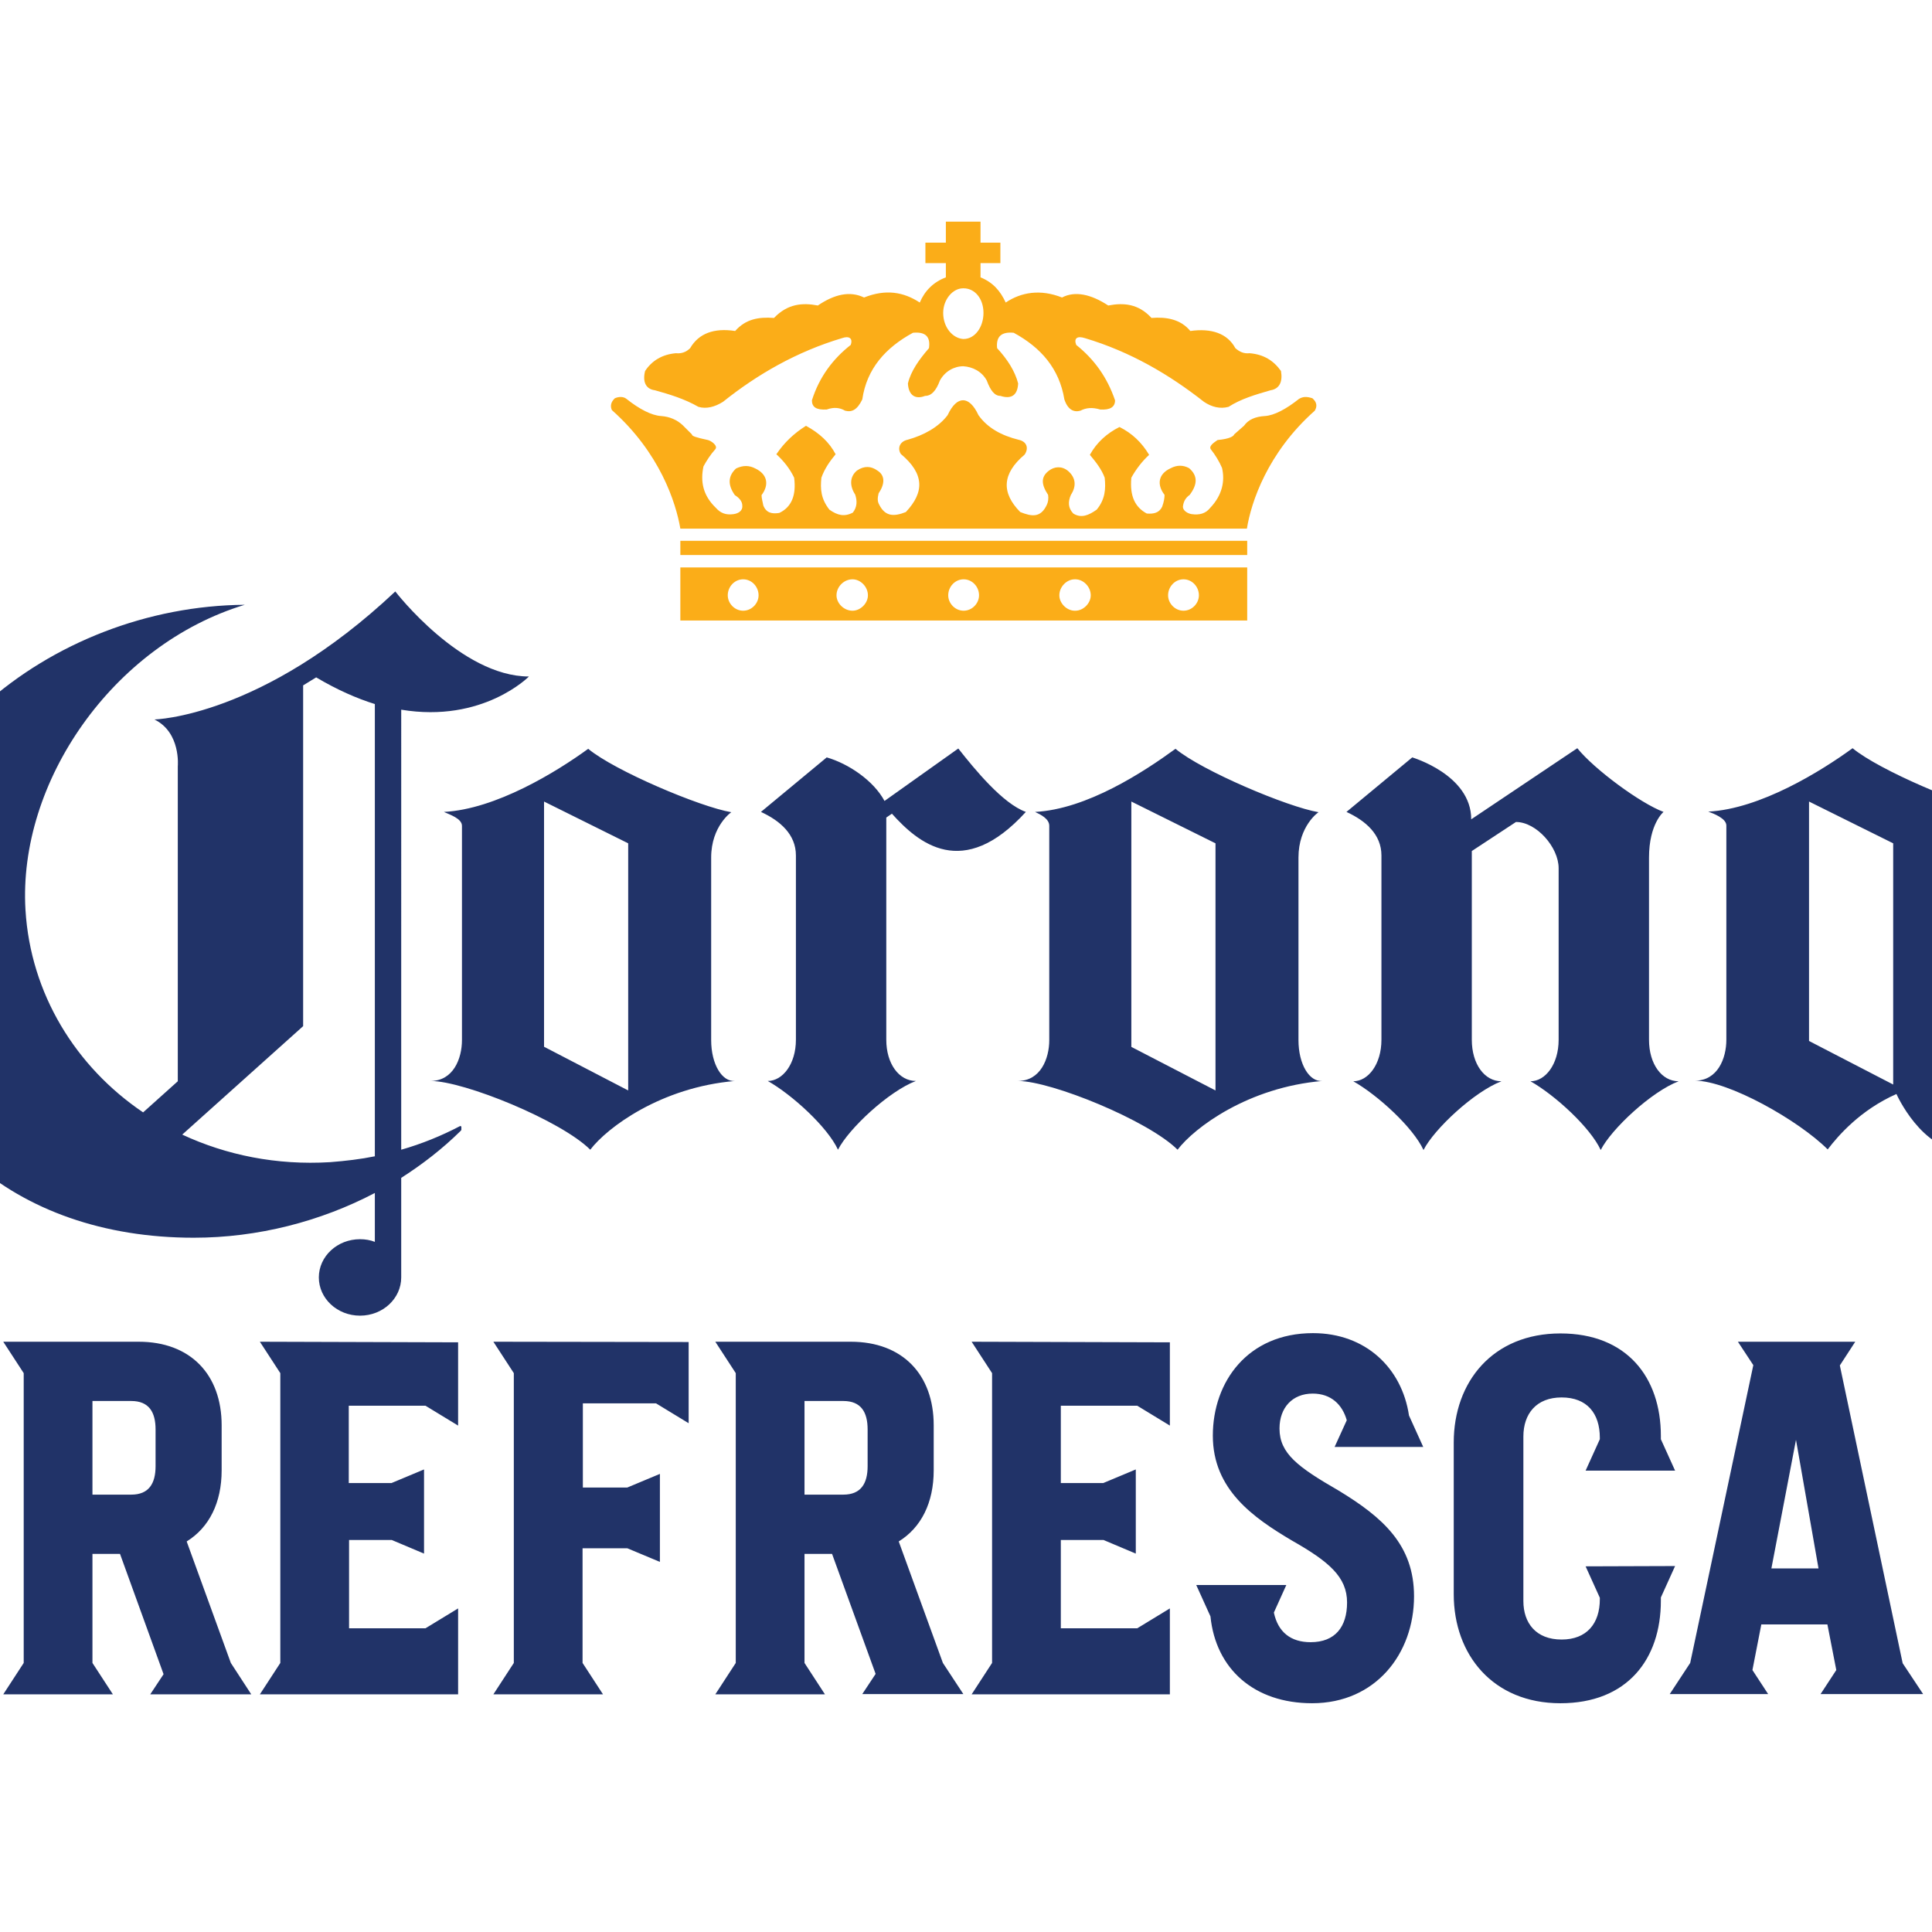
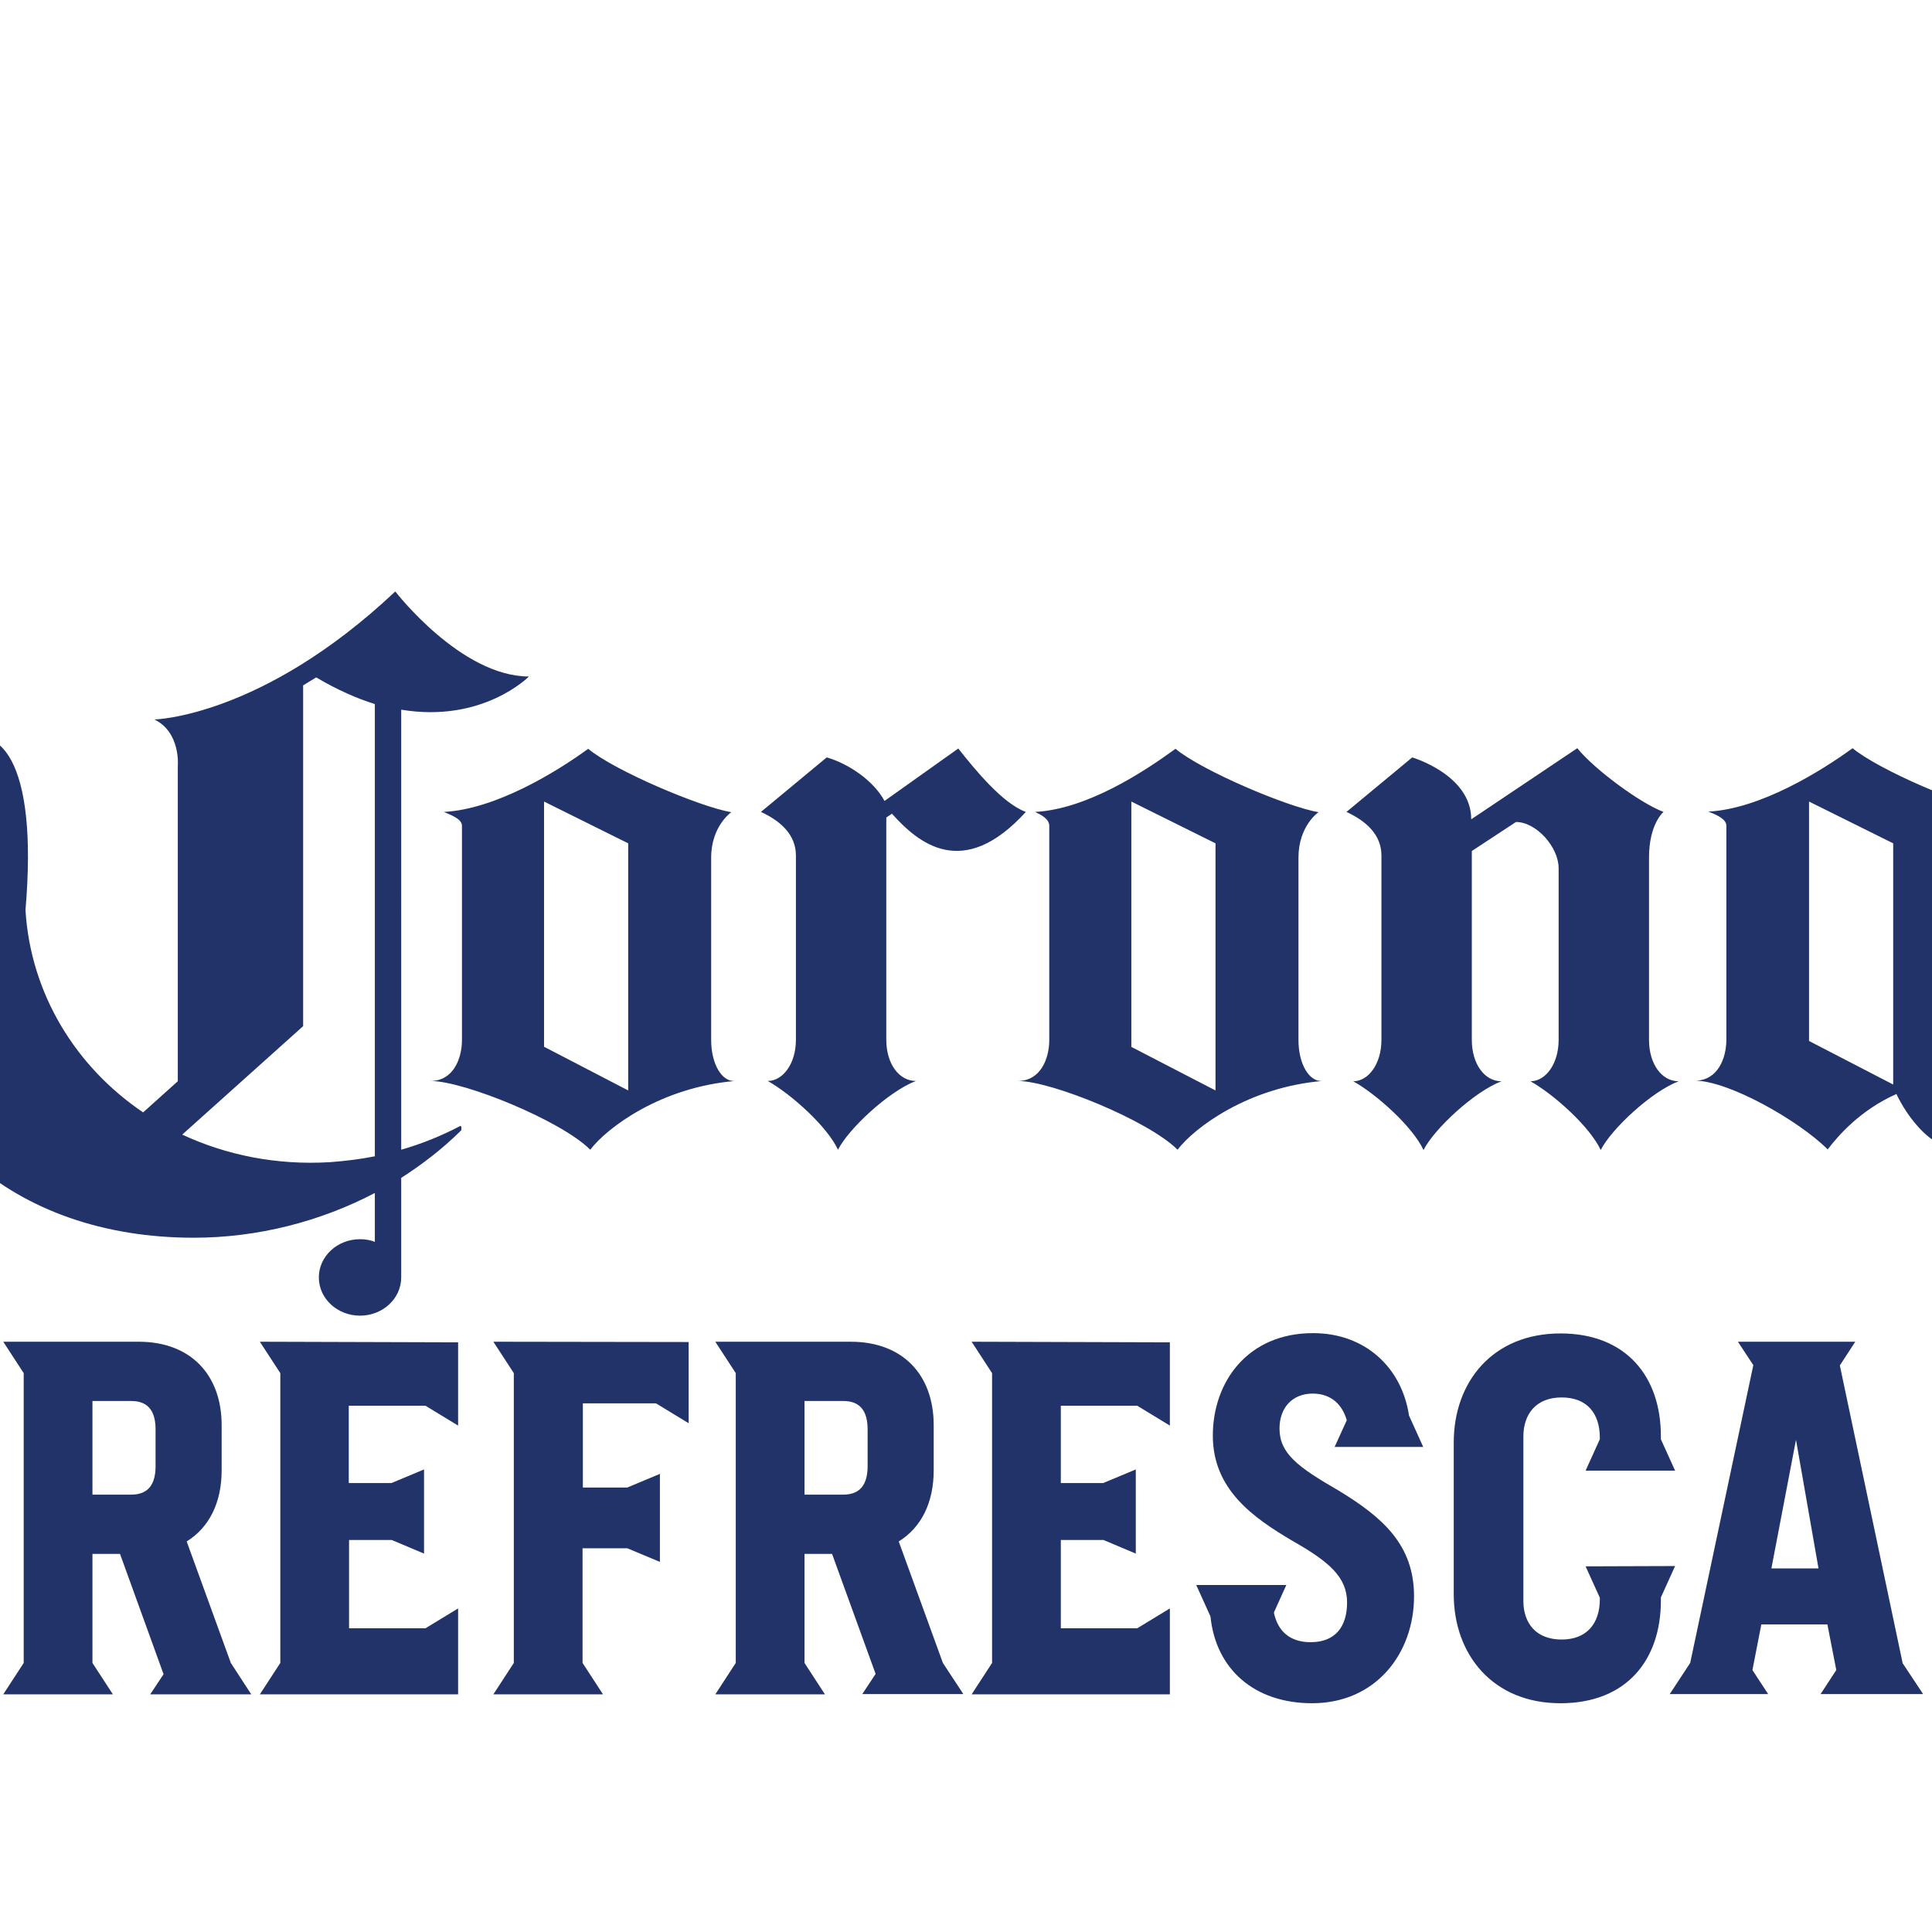
<svg xmlns="http://www.w3.org/2000/svg" version="1.1" id="layer" x="0px" y="0px" viewBox="0 0 652 652" style="enable-background:new 0 0 652 652;" xml:space="preserve">
  <style type="text/css">
	.st0{fill:#FBAD18;}
	.st1{fill:#213368;}
</style>
-   <path class="st0" d="M442.9,134.4c1.5,1.3,1.7,2.7,0.8,4.2c-16,14.2-21.5,31-22.9,39.8H229.6c-1.5-8.8-6.9-25.6-23.1-40  c-0.6-1.3-0.4-2.7,1-4c1.4-0.6,2.9-0.6,3.9,0.2c4.4,3.5,8.5,5.6,11.7,5.8c2.9,0.2,5.4,1.3,7.3,3.1l3.1,3.1c0,0.6,1.3,1,5.4,1.9  c1,0.2,3.5,1.9,2.5,3.1c-1.7,1.9-2.9,3.8-4,5.8c-1,4.8-0.4,9.6,4.2,14c1.5,1.7,3.3,2.5,6,2.1c1.4-0.2,3.1-1,2.9-2.9  c0-1.3-0.9-2.5-2.5-3.5c-2.5-3.5-2.3-6.5,0.4-9c2.3-1.1,4.4-1.1,6.5,0c4,1.9,4.8,5.4,2.1,9c0,1.1,0.4,2.3,0.6,3.5  c1,2.5,2.9,2.9,5.4,2.5c4-1.9,5.8-5.8,5-11.9c-1.5-3.1-3.5-5.6-6-7.9c2.7-4,6-7.1,10-9.6c4.6,2.5,7.9,5.6,10,9.6  c-1.9,2.3-3.7,4.8-4.8,7.9c-0.4,3.8-0.2,7.1,2.7,10.8c2.7,1.9,5,2.5,7.9,1c1.5-1.9,1.5-4,0.8-6.1c-1.9-2.9-1.9-6,0.6-8.1  c2.5-1.7,4.8-1.5,6.9,0c2.7,1.7,2.5,4.6,0.4,7.7c-0.4,1.7-0.4,2.7,0.2,3.8c2.1,4.2,5.2,4,9,2.5c6.3-6.7,6.3-12.9-1.7-19.6  c-1.2-1.9-0.4-4.2,2.3-4.8c5.4-1.5,10.4-4.2,13.5-8.3c3.1-6.7,7.3-6.7,10.4,0c3.1,4.4,7.9,6.9,13.5,8.3c2.9,0.6,3.5,2.9,2.1,5  c-7.7,6.5-7.9,12.9-1.5,19.4c3.8,1.5,6.9,2.1,9-2.5c0.4-0.8,0.6-2.1,0.4-3.3c-2.3-3.5-2.5-6,0.2-8.1c1.9-1.5,4.4-1.7,6.5,0  c2.7,2.3,2.9,5.2,1,8.1c-1,2.3-1,4.4,0.8,6.3c2.7,1.7,5.2,0.6,7.9-1.3c2.9-3.5,3.1-7.1,2.7-10.8c-1.1-2.9-2.9-5.2-5-7.7  c2.3-4.2,5.8-7.3,10-9.4c4.2,2.1,7.5,5.2,10,9.4c-2.3,2.1-4.4,4.8-6,7.7c-0.6,6.3,1.3,10,5.2,12.1c2.3,0.2,4.2-0.2,5.2-2.3  c0.6-1.7,0.8-2.9,0.8-4c-2.7-3.5-2.1-7.1,2.1-9c2.1-1.1,4.2-1.1,6.2,0c2.9,2.5,2.9,5.4,0.2,9c-1.5,1.1-2.1,2.3-2.3,4  c0,1.4,1.7,2.3,2.9,2.5c2.7,0.4,4.8-0.2,6.3-2.1c4.2-4.4,5-9.2,4-13.5c-1-2.3-2.3-4.4-3.8-6.3c-0.8-1.2,1.5-2.5,2.3-3.1  c4.2-0.4,5.4-1.3,5.6-1.9l3.3-2.9c1.5-2.1,3.8-3.1,7.1-3.3c3.1-0.2,7.1-2.3,11.5-5.8C439.8,133.8,441,133.8,442.9,134.4 M221,131.7  c-3.1-0.4-4.2-2.9-3.3-6.5c2.3-3.5,5.8-5.6,10.4-6c1.9,0.2,3.5-0.4,4.8-1.7c2.9-5,8.1-6.9,15.2-5.8c3.5-4,7.9-4.8,13.1-4.4  c4.6-4.8,9.6-5.2,14.8-4.2c5.6-3.8,10.8-5,15.6-2.7c7.3-2.9,13.3-1.9,18.8,1.7c1.7-4,4.6-6.9,8.8-8.5v-4.8h-6.9v-6.9h6.9v-7.1h5.8  h5.9v7.1h6.7v6.9h-6.7v4.8c4.2,1.7,6.7,4.6,8.5,8.5c5.2-3.5,11.7-4.6,19-1.7c4.4-2.3,9.8-1.1,15.6,2.7c5.2-1,10.2-0.6,14.6,4.2  c5-0.4,9.8,0.4,13.1,4.4c7.1-1,12.5,0.8,15.2,5.8c1.5,1.3,2.9,1.9,4.8,1.7c4.8,0.4,8.1,2.5,10.6,6c0.6,3.5-0.4,6-3.5,6.5  c-5.2,1.5-10,2.9-14.2,5.6c-2.9,0.8-5.8,0-8.3-1.7c-11.7-9.2-24.8-16.9-40.2-21.5c-2.5-0.8-3.8,0-2.9,2.3c6,4.8,10.4,10.8,13.1,18.7  c0,2.3-1.7,3.3-5,3.1c-2.7-0.8-4.8-0.6-6.7,0.4c-2.1,0.6-4.2-0.2-5.4-3.8c-1.7-10.4-7.9-17.5-17.1-22.5c-4.2-0.4-6,1.3-5.6,5.2  c3.5,3.8,6,7.7,7.1,11.9c-0.2,4-2.3,5.4-6,4.2c-1.9,0-3.3-1.7-4.6-5.2c-1.7-3.1-4.8-4.6-7.9-4.8c-3.1,0-6.2,1.7-7.9,4.8  c-1.3,3.5-2.9,5.2-5,5.2c-3.3,1.3-5.6-0.2-5.8-4.2c1-4.2,3.8-8.1,7.1-11.9c0.6-4-1.3-5.6-5.4-5.2c-9.2,5-15.6,12.1-17.1,22.5  c-1.7,3.5-3.5,4.4-5.8,3.8c-1.7-1-3.7-1.3-6.2-0.4c-3.5,0.2-5-0.8-5-3.1c2.5-7.9,7.1-14,13.1-18.7c0.8-2.3-0.6-3.1-2.9-2.3  c-15.4,4.6-28.7,12.3-40.2,21.5c-2.7,1.7-5.6,2.5-8.3,1.7C231,134.6,226,133.1,221,131.7 M325,97.3c-3.5,0-6.7,3.8-6.7,8.3  c0,4.8,3.1,8.5,6.7,8.8h0.2c3.8,0,6.7-4,6.7-8.8c0-4.8-2.9-8.3-6.7-8.3H325 M399.4,191.5h21.5v17.9h-21.5h-36.5h-37.7h-37.5h-36.9  h-21.2v-17.9h21.2h36.9h37.5h37.7 M250.8,206.1c2.9,0,5.2-2.5,5.2-5.2c0-2.9-2.3-5.4-5.2-5.4c-2.9,0-5.2,2.5-5.2,5.4  C245.6,203.6,247.9,206.1,250.8,206.1 M287.7,206.1c2.7,0,5.2-2.5,5.2-5.2c0-2.9-2.5-5.4-5.2-5.4c-2.9,0-5.4,2.5-5.4,5.4  C282.3,203.6,284.8,206.1,287.7,206.1 M325.2,206.1c2.9,0,5.2-2.5,5.2-5.2c0-2.9-2.3-5.4-5.2-5.4c-2.9,0-5.2,2.5-5.2,5.4  C320,203.6,322.3,206.1,325.2,206.1 M362.9,206.1c2.7,0,5.2-2.5,5.2-5.2c0-2.9-2.5-5.4-5.2-5.4h-0.2c-2.7,0-5.2,2.5-5.2,5.4  c0,2.7,2.5,5.2,5.2,5.2H362.9 M404.6,200.9c0-2.9-2.3-5.4-5.2-5.4c-2.9,0-5.2,2.5-5.2,5.4c0,2.7,2.3,5.2,5.2,5.2  C402.3,206.1,404.6,203.6,404.6,200.9 M229.6,187.3h191.3v-4.8H229.6V187.3z" />
-   <path class="st1" d="M240,289.4V351c0,8.2,3.7,14.2,8.1,13.8c-25,2.1-43.2,15.7-48.9,23.2c-9.8-9.8-42.6-23.2-53.9-23.2  c7.7,0,10.6-7.6,10.6-13.8v-72.3c0-2.5-4.2-3.8-6.1-4.7c17.5-0.9,38-13.5,48.7-21.3c8.9,7.4,37.7,19.6,48.3,21.4  C246.9,274,240,278.7,240,289.4 M183.7,353.3L212,368v-83.4l-28.4-14.1V353.3z M438.2,289.4V351c0,8.2,3.7,14.2,8.1,13.8  c-25,2.1-43.2,15.7-48.9,23.2c-9.8-9.8-42.6-23.2-53.9-23.2c7.7,0,10.6-7.6,10.6-13.8v-72.3c0-2.4-2.9-3.8-4.8-4.7  c17.5-0.9,36.7-13.5,47.4-21.3c8.9,7.4,37.7,19.6,48.3,21.4C445,274,438.2,278.7,438.2,289.4 M381.8,353.3l28.4,14.7v-83.4  l-28.4-14.1V353.3z M346.2,274c-21.3,23.4-36.4,10.4-45.2,0.6l-1.9,1.3v75c0,8.1,4.3,13.9,10,13.9c-9.2,3.5-22.7,16.1-26.3,23.2  c-3.5-7.6-15.4-18.5-23.7-23.2c5,0,9.5-5.7,9.5-13.9v-62.2c0-7.1-5.3-11.7-11.8-14.7l22.2-18.4c7.3,2.1,15.8,7.8,19.5,14.7  l24.9-17.7C329,259.7,338.4,271.2,346.2,274 M496.5,276.5l35.8-24c5.7,7.1,21.3,18.6,29.1,21.5c0,0-4.9,4-4.9,15.4v61.5  c0,8.2,4.3,14,10,14c-9.2,3.5-22.7,16.1-26.3,23.2c-3.5-7.6-15.4-18.5-23.7-23.2c5,0,9.5-5.7,9.5-14v-57.9c0-7.1-7.5-15.6-14.4-15.6  l-14.9,9.8v63.7c0,8.2,4.3,14,10,14c-9.2,3.5-22.7,16.1-26.3,23.2c-3.5-7.6-15.4-18.5-23.7-23.2c5,0,9.5-5.7,9.5-14v-62.2  c0-7.1-5.3-11.7-11.8-14.7l22.2-18.4C476.5,255.6,496.5,261.4,496.5,276.5 M683.9,364.8L663,388.4c-14.5,0-23-19.2-23-19.2  c-12.2,5.4-19.7,14.1-23.2,18.7c-9.8-9.8-33.5-23.2-44.8-23.2c7.7,0,10.6-7.6,10.6-13.8v-72.3c0-2.4-4.2-4-6.1-4.7  c17.5-0.9,38-13.6,48.7-21.4c8.9,7.4,37.7,19.6,48.3,21.4c0,0-6.9,4.7-6.9,15.4V351c0,8.2,3.7,13.4,8.1,13.8L683.9,364.8z   M610.5,351.3l28.4,14.7v-81.4l-28.4-14.1V351.3z M155.7,381.1v-0.8c0-0.3-0.4-0.3-0.4-0.3c-6.3,3.3-12.9,6-19.9,8V239.5  c27.6,4.6,43.1-11.2,43.1-11.2c-23,0-45.1-28.7-45.1-28.7c-45.1,42.5-81.3,43.2-81.3,43.2c9,4.4,7.9,15.8,7.9,15.8v106.3l-11.7,10.5  c-22.8-15.4-38-40.1-39.7-68.3c-2.6-43.2,29.5-89.5,74-103C17.4,204.6-46,254.3-41.4,323.6c3.8,56.9,45.9,94.1,106.8,94.1  c21.6,0,42.8-5.5,61.1-15.1v16.5c-1.5-0.6-3.2-0.9-5-0.9c-7.7,0-13.9,5.8-13.9,12.9c0,7.1,6.2,12.9,13.9,12.9  c7.7,0,13.9-5.8,13.9-12.9v-33.6c7.2-4.6,13.9-9.8,19.9-15.7C155.8,381.4,155.7,381.1,155.7,381.1 M126.6,390.2  c-4.9,1-10,1.6-15.2,2c-18.1,1.1-35.1-2.4-49.9-9.3l40.8-36.6v-115l4.4-2.7c7.1,4.2,13.7,7.1,19.8,9V390.2z M684,357  c5.4,0,9.7-4.4,9.7-10c0-5.5-4.3-10-9.7-10c-5.4,0-9.7,4.5-9.7,10C674.2,352.6,678.6,357,684,357 M684.1,339.4  c4.1,0,7.5,3.5,7.5,7.8c0,4.3-3.4,7.8-7.5,7.8c-4.2,0-7.5-3.5-7.5-7.8C676.5,342.8,679.9,339.4,684.1,339.4 M682.2,347.8h1.7  l2.9,4.8h2.2l-3-4.8c1.9-0.2,2.9-1.3,2.9-3.1c0-1.1-0.5-2-1.3-2.5c-0.8-0.5-1.7-0.6-2.6-0.6h-4.7v11h1.9V347.8z M682.2,343.2h2.5  c1.6,0,2.3,0.4,2.3,1.4c0,0.5-0.1,0.8-0.4,1c-0.5,0.5-1.5,0.5-2.5,0.5l-2,0V343.2z M87.7,452.8l6.9,10.6v97.8l-6.9,10.6h66.9v-29  l-11,6.7h-25.8v-29.8h14.4l10.9,4.6v-28.4l-11,4.6h-14.4v-26.1h25.9l11,6.7v-28.1 M166.5,452.8l6.9,10.6v97.8l-6.9,10.6h37  l-6.9-10.6v-38.7h15.1l11,4.6v-29.7l-11,4.6h-15v-28.4h24.7l11,6.7v-27.4 M642.1,561.3l-21.2-100.5l5.2-8h-39.6l5.2,7.9l-21.3,100.5  l-6.9,10.5h33.2l-5.3-8.1l3-15.4h22.3l3,15.4l-5.3,8.1H649 M597.8,529.3l8.3-43.4l7.6,43.4H597.8z M535.1,528.6l4.8,10.6v0.5  c0,8.2-4.4,13.6-12.9,13.6c-8.6,0-12.9-5.5-12.9-13v-55.5c0-7.7,4.4-13.2,12.9-13.2c8.6,0,12.9,5.4,12.9,13.6v0.5l-4.8,10.6h30.2  l-4.8-10.6v-1.1c0-19.8-11.5-34.6-33.9-34.6c-22.8,0-36,16.3-36,36.8V538c0,20.5,13.3,36.8,36,36.8c22.5,0,33.9-14.8,33.9-34.6v-1.1  l4.8-10.6 M451.7,503c-13.7-7.9-19.9-12.5-19.9-20.9c0-7.1,4.4-11.8,11.2-11.8c6.2,0,10,3.7,11.5,9l-4.1,9h29.9l-4.8-10.6  c-2.4-16.1-14.7-27.8-32.4-27.8c-22,0-33.8,16.4-33.8,34.6c0,18.2,13.7,27.7,26.7,35.4c12.5,7.1,18.6,12.3,18.6,20.9  c0,8.2-4,13.4-12.3,13.4c-6.7,0-11-3.4-12.4-10l4.2-9.3h-30.4l4.8,10.6v0c1.8,17.8,14.8,29.3,34.3,29.3c21.5,0,34.4-16.8,34.4-36.1  C477.2,521.4,466.7,512.1,451.7,503 M77.9,561.2l-14.9-41c7.6-4.7,11.8-13.1,11.8-24V481c0-17.1-10.5-28.2-28-28.2H1.1L8,463.4v97.8  l-6.9,10.6h37l-6.9-10.6v-36.8h9.3L55.2,565l-4.5,6.8h34.1 M52.5,494.8c0,5.9-2.3,9.6-8.2,9.6H31.2v-31.6h13.1c6,0,8.2,3.8,8.2,9.6  V494.8z M327.9,452.8l6.9,10.6v97.8l-6.9,10.6h66.9v-29l-11,6.7H358v-29.8h14.4l10.9,4.6v-28.4l-11,4.6H358v-26.1h25.8l11,6.7v-28.1   M318.2,561.2l-14.9-41c7.6-4.7,11.8-13.1,11.8-24V481c0-17.1-10.5-28.2-28-28.2h-45.7l6.9,10.6v97.8l-6.9,10.6h37l-6.9-10.6v-36.8  h9.3l14.7,40.5l-4.5,6.8h34.1 M292.8,494.8c0,5.9-2.3,9.6-8.2,9.6h-13.1l0-31.6h13.1c6,0,8.2,3.8,8.2,9.6V494.8z" />
+   <path class="st1" d="M240,289.4V351c0,8.2,3.7,14.2,8.1,13.8c-25,2.1-43.2,15.7-48.9,23.2c-9.8-9.8-42.6-23.2-53.9-23.2  c7.7,0,10.6-7.6,10.6-13.8v-72.3c0-2.5-4.2-3.8-6.1-4.7c17.5-0.9,38-13.5,48.7-21.3c8.9,7.4,37.7,19.6,48.3,21.4  C246.9,274,240,278.7,240,289.4 M183.7,353.3L212,368v-83.4l-28.4-14.1V353.3z M438.2,289.4V351c0,8.2,3.7,14.2,8.1,13.8  c-25,2.1-43.2,15.7-48.9,23.2c-9.8-9.8-42.6-23.2-53.9-23.2c7.7,0,10.6-7.6,10.6-13.8v-72.3c0-2.4-2.9-3.8-4.8-4.7  c17.5-0.9,36.7-13.5,47.4-21.3c8.9,7.4,37.7,19.6,48.3,21.4C445,274,438.2,278.7,438.2,289.4 M381.8,353.3l28.4,14.7v-83.4  l-28.4-14.1V353.3z M346.2,274c-21.3,23.4-36.4,10.4-45.2,0.6l-1.9,1.3v75c0,8.1,4.3,13.9,10,13.9c-9.2,3.5-22.7,16.1-26.3,23.2  c-3.5-7.6-15.4-18.5-23.7-23.2c5,0,9.5-5.7,9.5-13.9v-62.2c0-7.1-5.3-11.7-11.8-14.7l22.2-18.4c7.3,2.1,15.8,7.8,19.5,14.7  l24.9-17.7C329,259.7,338.4,271.2,346.2,274 M496.5,276.5l35.8-24c5.7,7.1,21.3,18.6,29.1,21.5c0,0-4.9,4-4.9,15.4v61.5  c0,8.2,4.3,14,10,14c-9.2,3.5-22.7,16.1-26.3,23.2c-3.5-7.6-15.4-18.5-23.7-23.2c5,0,9.5-5.7,9.5-14v-57.9c0-7.1-7.5-15.6-14.4-15.6  l-14.9,9.8v63.7c0,8.2,4.3,14,10,14c-9.2,3.5-22.7,16.1-26.3,23.2c-3.5-7.6-15.4-18.5-23.7-23.2c5,0,9.5-5.7,9.5-14v-62.2  c0-7.1-5.3-11.7-11.8-14.7l22.2-18.4C476.5,255.6,496.5,261.4,496.5,276.5 M683.9,364.8L663,388.4c-14.5,0-23-19.2-23-19.2  c-12.2,5.4-19.7,14.1-23.2,18.7c-9.8-9.8-33.5-23.2-44.8-23.2c7.7,0,10.6-7.6,10.6-13.8v-72.3c0-2.4-4.2-4-6.1-4.7  c17.5-0.9,38-13.6,48.7-21.4c8.9,7.4,37.7,19.6,48.3,21.4c0,0-6.9,4.7-6.9,15.4V351c0,8.2,3.7,13.4,8.1,13.8L683.9,364.8z   M610.5,351.3l28.4,14.7v-81.4l-28.4-14.1V351.3z M155.7,381.1v-0.8c0-0.3-0.4-0.3-0.4-0.3c-6.3,3.3-12.9,6-19.9,8V239.5  c27.6,4.6,43.1-11.2,43.1-11.2c-23,0-45.1-28.7-45.1-28.7c-45.1,42.5-81.3,43.2-81.3,43.2c9,4.4,7.9,15.8,7.9,15.8v106.3l-11.7,10.5  c-22.8-15.4-38-40.1-39.7-68.3C17.4,204.6-46,254.3-41.4,323.6c3.8,56.9,45.9,94.1,106.8,94.1  c21.6,0,42.8-5.5,61.1-15.1v16.5c-1.5-0.6-3.2-0.9-5-0.9c-7.7,0-13.9,5.8-13.9,12.9c0,7.1,6.2,12.9,13.9,12.9  c7.7,0,13.9-5.8,13.9-12.9v-33.6c7.2-4.6,13.9-9.8,19.9-15.7C155.8,381.4,155.7,381.1,155.7,381.1 M126.6,390.2  c-4.9,1-10,1.6-15.2,2c-18.1,1.1-35.1-2.4-49.9-9.3l40.8-36.6v-115l4.4-2.7c7.1,4.2,13.7,7.1,19.8,9V390.2z M684,357  c5.4,0,9.7-4.4,9.7-10c0-5.5-4.3-10-9.7-10c-5.4,0-9.7,4.5-9.7,10C674.2,352.6,678.6,357,684,357 M684.1,339.4  c4.1,0,7.5,3.5,7.5,7.8c0,4.3-3.4,7.8-7.5,7.8c-4.2,0-7.5-3.5-7.5-7.8C676.5,342.8,679.9,339.4,684.1,339.4 M682.2,347.8h1.7  l2.9,4.8h2.2l-3-4.8c1.9-0.2,2.9-1.3,2.9-3.1c0-1.1-0.5-2-1.3-2.5c-0.8-0.5-1.7-0.6-2.6-0.6h-4.7v11h1.9V347.8z M682.2,343.2h2.5  c1.6,0,2.3,0.4,2.3,1.4c0,0.5-0.1,0.8-0.4,1c-0.5,0.5-1.5,0.5-2.5,0.5l-2,0V343.2z M87.7,452.8l6.9,10.6v97.8l-6.9,10.6h66.9v-29  l-11,6.7h-25.8v-29.8h14.4l10.9,4.6v-28.4l-11,4.6h-14.4v-26.1h25.9l11,6.7v-28.1 M166.5,452.8l6.9,10.6v97.8l-6.9,10.6h37  l-6.9-10.6v-38.7h15.1l11,4.6v-29.7l-11,4.6h-15v-28.4h24.7l11,6.7v-27.4 M642.1,561.3l-21.2-100.5l5.2-8h-39.6l5.2,7.9l-21.3,100.5  l-6.9,10.5h33.2l-5.3-8.1l3-15.4h22.3l3,15.4l-5.3,8.1H649 M597.8,529.3l8.3-43.4l7.6,43.4H597.8z M535.1,528.6l4.8,10.6v0.5  c0,8.2-4.4,13.6-12.9,13.6c-8.6,0-12.9-5.5-12.9-13v-55.5c0-7.7,4.4-13.2,12.9-13.2c8.6,0,12.9,5.4,12.9,13.6v0.5l-4.8,10.6h30.2  l-4.8-10.6v-1.1c0-19.8-11.5-34.6-33.9-34.6c-22.8,0-36,16.3-36,36.8V538c0,20.5,13.3,36.8,36,36.8c22.5,0,33.9-14.8,33.9-34.6v-1.1  l4.8-10.6 M451.7,503c-13.7-7.9-19.9-12.5-19.9-20.9c0-7.1,4.4-11.8,11.2-11.8c6.2,0,10,3.7,11.5,9l-4.1,9h29.9l-4.8-10.6  c-2.4-16.1-14.7-27.8-32.4-27.8c-22,0-33.8,16.4-33.8,34.6c0,18.2,13.7,27.7,26.7,35.4c12.5,7.1,18.6,12.3,18.6,20.9  c0,8.2-4,13.4-12.3,13.4c-6.7,0-11-3.4-12.4-10l4.2-9.3h-30.4l4.8,10.6v0c1.8,17.8,14.8,29.3,34.3,29.3c21.5,0,34.4-16.8,34.4-36.1  C477.2,521.4,466.7,512.1,451.7,503 M77.9,561.2l-14.9-41c7.6-4.7,11.8-13.1,11.8-24V481c0-17.1-10.5-28.2-28-28.2H1.1L8,463.4v97.8  l-6.9,10.6h37l-6.9-10.6v-36.8h9.3L55.2,565l-4.5,6.8h34.1 M52.5,494.8c0,5.9-2.3,9.6-8.2,9.6H31.2v-31.6h13.1c6,0,8.2,3.8,8.2,9.6  V494.8z M327.9,452.8l6.9,10.6v97.8l-6.9,10.6h66.9v-29l-11,6.7H358v-29.8h14.4l10.9,4.6v-28.4l-11,4.6H358v-26.1h25.8l11,6.7v-28.1   M318.2,561.2l-14.9-41c7.6-4.7,11.8-13.1,11.8-24V481c0-17.1-10.5-28.2-28-28.2h-45.7l6.9,10.6v97.8l-6.9,10.6h37l-6.9-10.6v-36.8  h9.3l14.7,40.5l-4.5,6.8h34.1 M292.8,494.8c0,5.9-2.3,9.6-8.2,9.6h-13.1l0-31.6h13.1c6,0,8.2,3.8,8.2,9.6V494.8z" />
</svg>